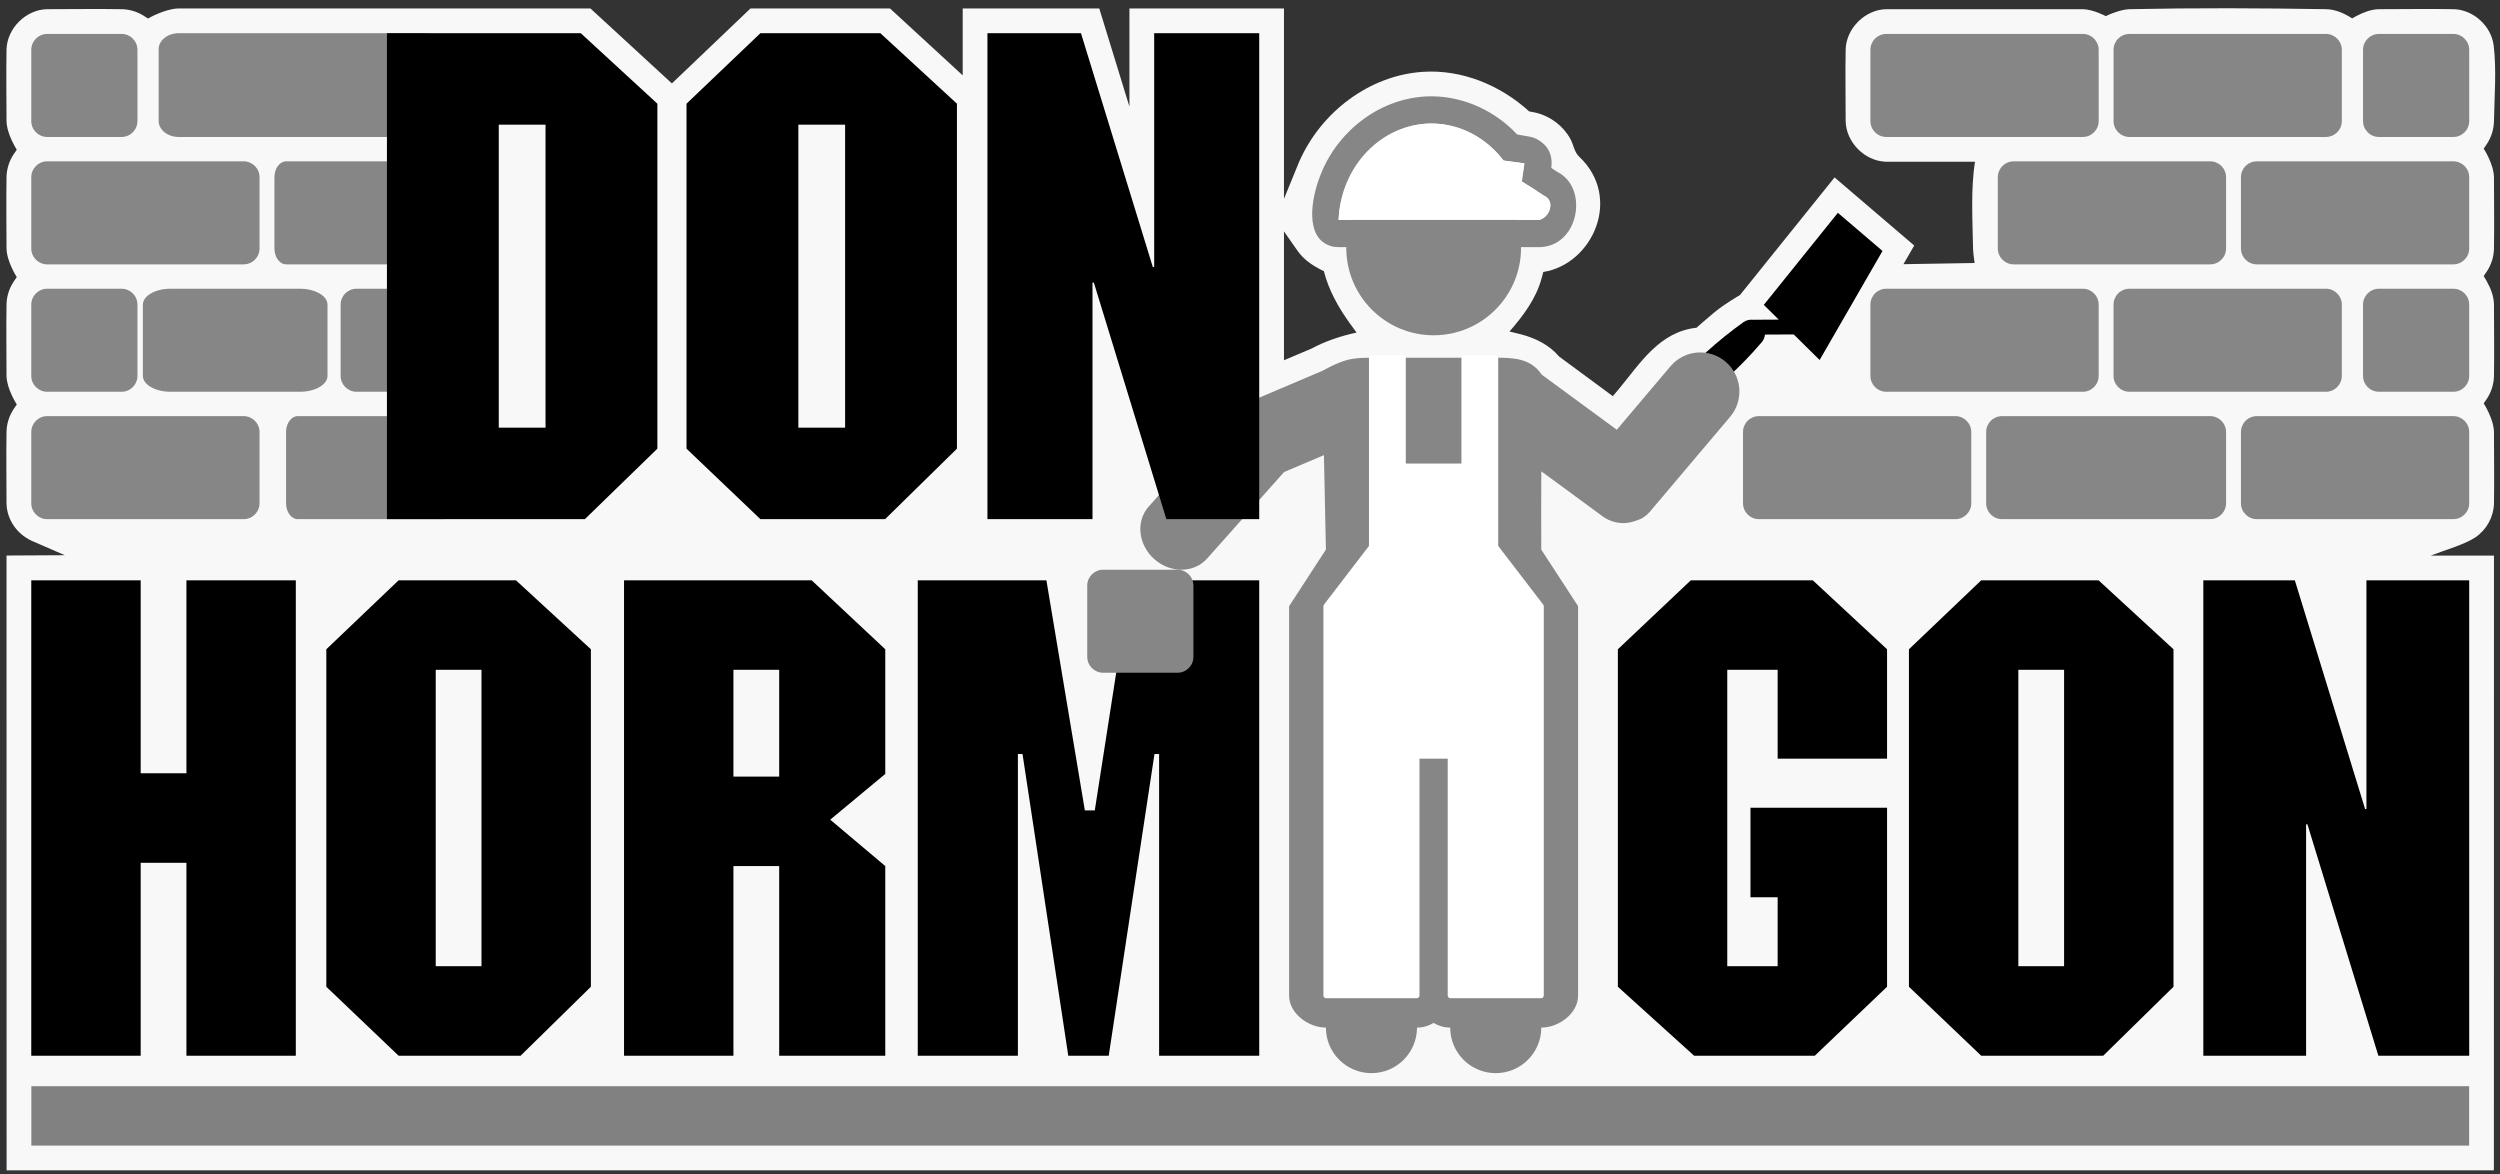
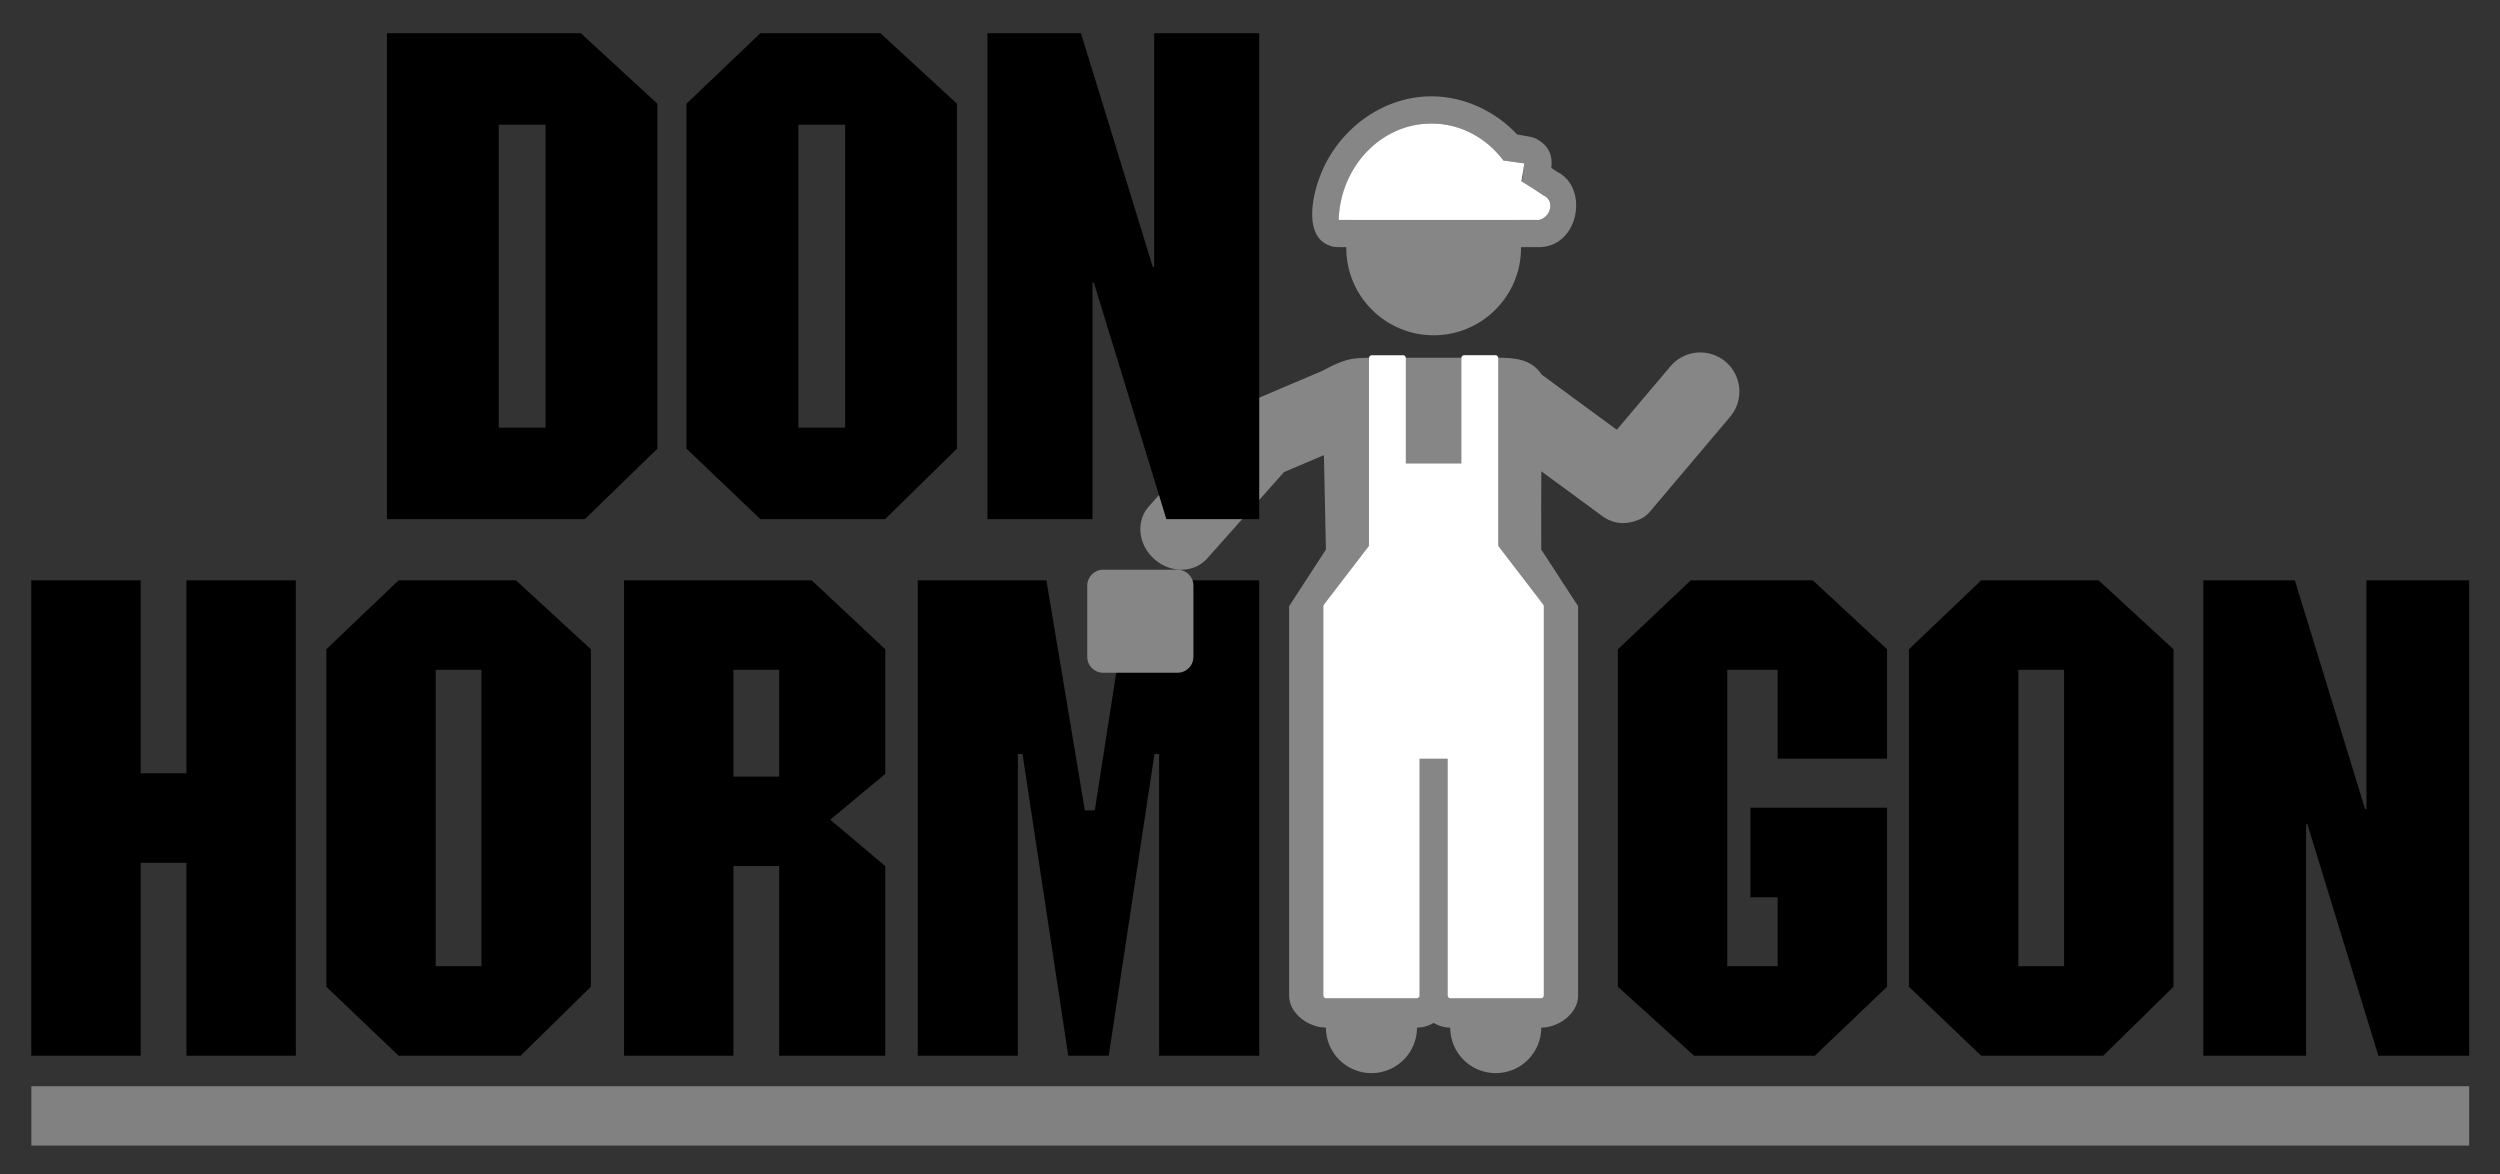
<svg xmlns="http://www.w3.org/2000/svg" clip-rule="evenodd" fill-rule="evenodd" stroke-linejoin="round" stroke-miterlimit="1.414" viewBox="0 0 296 139">
  <rect x="0" y="0" width="296" height="139" fill="#333333" stroke="none" />
  <clipPath id="a">
    <path clip-rule="evenodd" d="m.749.977h294.679v137.59h-294.679z" />
  </clipPath>
  <g clip-path="url(#a)">
-     <path d="m295.275 138.568h-294.494l-.009-72.793 6.899-.039-3.952-1.72c-1.768-.833-2.91-2.544-2.947-4.417 0-2.835-.048-5.67.001-8.504.025-.929.311-1.84.818-2.624.129-.196.265-.387.397-.58 0 0-1.18-1.812-1.216-3.376 0-2.835-.048-5.67.001-8.505.025-.925.31-1.838.818-2.623.129-.195.264-.386.396-.579 0 0-1.179-1.814-1.215-3.379 0-2.834-.048-5.668.001-8.502.025-.925.31-1.838.818-2.623.129-.195.264-.387.396-.579 0 0-1.179-1.817-1.215-3.38 0-2.838-.053-5.676.002-8.514.081-2.506 2.314-4.695 4.796-4.743 2.959 0 5.92-.051 8.879 0 .889.024 1.764.285 2.52.749.184.116.366.238.548.357 0 0 1.991-1.161 3.624-1.193h48.766l9.646 8.877 9.304-8.877h16.52l8.606 7.921v-7.921h16.169l3.572 11.627v-11.627h18.298v22.542l1.781-4.353c2.616-5.985 8.386-10.291 14.714-10.688 4.554-.285 9.103 1.557 12.529 4.684l.829.164c1.713.419 3.227 1.569 4.065 3.114.381.702.468 1.558 1.018 2.072 5.183 4.843 1.615 12.741-4.231 13.666l-.205.763c-.665 2.417-2.174 4.423-3.797 6.284l1.463.363c1.654.444 3.273 1.255 4.407 2.597l6.363 4.697.797-.948c2.459-2.966 4.726-6.676 9.113-7.155 0 0 1.171-1.049 2.127-1.834 1.256-1.03 3.014-2.033 3.014-2.033l11.203-13.929 9.431 8.062-1.275 2.211 8.427-.142-.142-1.075c-.023-.196-.038-.393-.043-.59-.058-3.48-.287-7.08.232-10.326 0 0-10.571-.001-10.571-.001-2.509-.081-4.699-2.325-4.746-4.8 0-2.838-.052-5.676.001-8.514.082-2.507 2.319-4.696 4.801-4.744h23.287c1.233.025 2.718.823 2.718.823l.418-.197s1.35-.59 2.322-.626c7.789-.162 15.583-.133 23.372 0 1.091.028 2.12.488 3.044 1.089l.522-.287c.828-.43 1.72-.782 2.641-.802 2.964 0 5.928-.056 8.892.001 2.335.075 4.437 2.006 4.71 4.32.346 2.941.081 5.986.03 8.981-.025.93-.312 1.843-.817 2.625-.129.195-.265.387-.397.58 0 0 1.181 1.811 1.215 3.378 0 2.833.048 5.668-.001 8.501-.024.926-.309 1.838-.818 2.625-.129.195-.264.387-.397.58l.32.546c.528.95.874 1.826.896 2.831 0 2.835.048 5.67-.001 8.504-.024.93-.314 1.845-.818 2.623-.129.196-.264.387-.397.58 0 0 1.182 1.813 1.216 3.377 0 2.834.049 5.668-.001 8.501-.043 1.578-.89 3.095-2.19 3.97-1.283.863-3.435 1.448-5.297 2.169h7.488l-.009 63.025zm-141.609-108.822c.68.935 1.54 1.561 2.645 2.145l.435.219c.574 2.246 1.712 4.275 3.05 6.14l.823 1.126c-1.862.403-3.683 1.006-5.367 1.91l-3.23 1.367v-15.257c.548.783 1.096 1.566 1.644 2.35z" fill="#f8f8f8" />
    <path d="m16.656 91.554h5.417v-22.845h12.952v56.288h-12.952v-22.845h-5.417v22.845h-12.954v-56.288h12.954zm79.446-22.845 8.714 8.165v14.758l-6.516 5.417 6.516 5.495v22.453h-12.561v-22.453h-5.417v22.453h-12.953v-56.288zm-35.013 0 8.871 8.165v39.958l-8.322 8.165h-14.444l-8.557-8.165v-39.958l8.557-8.165zm187.381 0 8.871 8.165v39.958l-8.321 8.165h-14.445l-8.557-8.165v-39.958l8.557-8.165zm31.559 27.084h.157v-27.084h12.168v56.288h-10.755l-8.4-27.398h-.157v27.398h-12.168v-56.288h10.834zm-65.394-27.084 8.792 8.165v12.953h-12.953v-10.52h-5.966v35.092h5.966v-8.165h-3.218v-10.598h16.171v21.196l-8.556 8.165h-14.289l-9.027-8.165v-39.958l8.635-8.165zm-86.189 27.241h1.177l4.24-27.241h15.229v56.288h-11.854v-35.72h-.549l-5.417 35.72h-4.789l-5.417-35.72h-.549v35.72h-11.855v-56.288h15.231zm-71.439 18.449v-35.092h-5.417v35.092zm187.381 0v-35.092h-5.417v35.092zm-152.133-22.452v-12.64h-5.417v12.64z" fill-rule="nonzero" />
-     <path d="m210.602 37.842-1.767-1.744 8.768-10.902 5.286 4.518-7.445 12.909-3.065-3.026-3.409.017c-.028.321-.153.636-.374.897-2.491 2.924-5.271 5.458-8.35 7.59-.675.46-1.585.352-2.134-.253l.001-.001c-.549-.605-.56-1.525-.025-2.143 2.503-2.869 5.291-5.375 8.332-7.557.356-.252.784-.342 1.188-.279l.006-.01z" />
-     <path d="m52.468 61.468h-17.206c-.767 0-1.393-.843-1.393-1.885v-8.429c0-1.043.626-1.885 1.393-1.885h17.206c.774 0 1.397.842 1.397 1.885v8.429c0 1.042-.623 1.885-1.397 1.885zm179.048 0h-23.257c-1.045 0-1.887-.843-1.887-1.885v-8.429c0-1.043.842-1.885 1.887-1.885h23.257c1.037 0 1.883.842 1.883 1.885v8.429c0 1.042-.846 1.885-1.883 1.885zm30.167 0h-24.635c-1.045 0-1.887-.843-1.887-1.885v-8.429c0-1.043.842-1.885 1.887-1.885h24.635c1.036 0 1.883.842 1.883 1.885v8.429c0 1.042-.847 1.885-1.883 1.885zm28.788 0h-23.256c-1.046 0-1.888-.843-1.888-1.885v-8.429c0-1.043.842-1.885 1.888-1.885h23.256c1.037 0 1.883.842 1.883 1.885v8.429c0 1.042-.846 1.885-1.883 1.885zm-261.629 0h-23.257c-1.036 0-1.883-.843-1.883-1.885v-8.429c0-1.043.847-1.885 1.883-1.885h23.257c1.045 0 1.887.842 1.887 1.885v8.429c0 1.042-.841 1.885-1.887 1.885zm6.66-15.083h-15.311c-1.803 0-3.275-.843-3.275-1.884v-8.431c0-1.042 1.472-1.886 3.275-1.886h15.311c1.81 0 3.275.844 3.275 1.886v8.431c0 1.041-1.464 1.884-3.275 1.884zm254.969 0h-8.806c-1.041 0-1.883-.843-1.883-1.884v-8.431c0-1.042.842-1.886 1.883-1.886h8.806c1.037 0 1.883.844 1.883 1.886v8.431c0 1.041-.846 1.884-1.883 1.884zm-15.084 0h-23.256c-1.046 0-1.888-.843-1.888-1.884v-8.431c0-1.042.842-1.886 1.888-1.886h23.256c1.038 0 1.885.844 1.885 1.886v8.431c0 1.041-.846 1.884-1.885 1.884zm-28.788 0h-23.257c-1.045 0-1.887-.843-1.887-1.884v-8.431c0-1.042.842-1.886 1.887-1.886h23.257c1.037 0 1.884.844 1.884 1.886v8.431c0 1.041-.846 1.884-1.884 1.884zm-232.208 0h-8.806c-1.036 0-1.883-.843-1.883-1.884v-8.431c0-1.042.847-1.886 1.883-1.886h8.806c1.041 0 1.883.844 1.883 1.886v8.431c0 1.041-.841 1.884-1.883 1.884zm36.628 0h-8.806c-1.037 0-1.883-.843-1.883-1.884v-8.431c0-1.042.846-1.886 1.883-1.886h8.806c1.04 0 1.883.844 1.883 1.886v8.431c0 1.041-.842 1.884-1.883 1.884zm.071-15.084h-17.206c-.767 0-1.393-.842-1.393-1.886v-8.428c0-1.042.626-1.886 1.393-1.886h17.206c.774 0 1.396.844 1.396 1.886v8.428c0 1.043-.622 1.885-1.396 1.886zm210.593 0h-23.257c-1.045 0-1.887-.842-1.887-1.886v-8.428c0-1.042.842-1.886 1.887-1.886h23.257c1.036 0 1.883.844 1.883 1.886v8.428c0 1.043-.847 1.885-1.883 1.886zm28.788 0h-23.256c-1.046 0-1.888-.842-1.888-1.886v-8.428c0-1.042.842-1.886 1.888-1.886h23.256c1.037 0 1.883.844 1.883 1.886v8.428c0 1.043-.846 1.885-1.883 1.886zm-261.629 0h-23.257c-1.036 0-1.883-.842-1.883-1.886v-8.428c0-1.042.847-1.886 1.883-1.886h23.257c1.045 0 1.887.844 1.887 1.886v8.428c0 1.043-.841 1.885-1.887 1.886zm21.513-15.084h-29.204c-1.303 0-2.366-.848-2.366-1.899v-8.488c0-1.049 1.063-1.899 2.366-1.899h29.204c1.313 0 2.371.85 2.371 1.899v8.488c0 1.051-1.058 1.899-2.371 1.899zm240.116 0h-8.806c-1.041 0-1.883-.842-1.883-1.886v-8.428c0-1.041.842-1.886 1.883-1.886h8.806c1.037 0 1.883.845 1.883 1.886v8.428c0 1.044-.846 1.886-1.883 1.886zm-15.084 0h-23.256c-1.046 0-1.888-.842-1.888-1.886v-8.428c0-1.041.842-1.886 1.888-1.886h23.256c1.038 0 1.885.845 1.885 1.886v8.428c0 1.044-.846 1.886-1.885 1.886zm-28.788 0h-23.257c-1.045 0-1.887-.842-1.887-1.886v-8.428c0-1.041.842-1.886 1.887-1.886h23.257c1.037 0 1.884.845 1.884 1.886v8.428c0 1.044-.846 1.886-1.884 1.886zm-232.208 0h-8.806c-1.036 0-1.883-.842-1.883-1.886v-8.428c0-1.041.847-1.886 1.883-1.886h8.806c1.041 0 1.883.845 1.883 1.886v8.428c0 1.044-.841 1.886-1.883 1.886z" fill="#868686" fill-rule="nonzero" />
    <path d="m191.429 50.884 6.354-7.516c.793-.938 1.925-1.521 3.148-1.624 1.223-.102 2.437.286 3.374 1.078h.001c.937.793 1.521 1.925 1.624 3.148.102 1.224-.286 2.437-1.078 3.374-3.48 4.117-8.842 10.459-9.51 11.248-.291.345-.648.627-1.05.831-.091.032-.169.073-.236.1-.362.149-.756.286-1.265.364-1.067.164-2.154-.103-3.024-.741l-7.275-5.34-.015 4.399.008 4.864 4.36 6.701v46.126c0 2.082-2.273 3.771-4.356 3.771 0 2.977-2.418 5.393-5.395 5.393-2.978 0-5.391-2.416-5.391-5.393-.723 0-1.391-.204-1.963-.554-.576.351-1.249.554-1.967.554 0 2.977-2.417 5.393-5.394 5.393-2.978 0-5.392-2.416-5.392-5.393-2.083 0-4.356-1.689-4.356-3.771v-46.126l4.356-6.701-.234-11.183-4.723 2.006-9.109 10.239c-1.546 1.737-4.346 1.768-6.256.069 0 0 0 0 0-.001-1.91-1.699-2.205-4.484-.659-6.221l8.99-10.105c.373-.81 1.038-1.49 1.924-1.866l9.645-4.099c1.326-.729 2.589-1.292 3.687-1.439.659-.092 1.373-.116 2.127-.116v22.385l-5.392 7.032v46.126h10.786v-28.363h3.93v28.363h10.786v-46.127l-5.395-7.031c0-11.485 0 3.014 0-22.386 2.27 0 4.165.128 5.436 1.991v.009zm-52.011 28.77h-8.806c-1.037 0-1.883-.842-1.883-1.885v-8.429c0-1.041.846-1.886 1.883-1.886h8.806c1.04 0 1.883.845 1.883 1.886v8.429c0 1.043-.842 1.885-1.883 1.885zm26.735-37.301h7.174v12.82h-7.174zm3.591-23.346c5.71 0 10.346 4.635 10.346 10.345s-4.636 10.346-10.346 10.346c-5.709 0-10.345-4.636-10.345-10.346s4.636-10.345 10.345-10.345z" fill="#868686" />
    <path d="m167.773 118.188h-10.786c-.16-.025-.265-.114-.293-.292v-46.126c.013-.118.04-.145.061-.179l5.331-6.952v-22.286s.045-.254.293-.293h3.774c.161.025.265.114.293.293v12.527h6.588v-12.528c.025-.16.114-.264.293-.293h3.767c.03.005.06.01.09.015.11.056.182.147.203.278v22.287l5.334 6.952s.045.039.061.178v46.127c-.026.159-.115.264-.293.292h-10.786c-.16-.025-.265-.114-.293-.292v-28.07h-3.344v28.07c-.025.159-.114.264-.293.292z" fill="#fff" />
    <path d="m169.588 11.402c3.788.044 7.458 1.747 10.039 4.517l1.472.259c.566.125.714.207.997.37 1.142.655 1.792 1.76 1.574 3.326l.696.468c.46.236.491.287.675.43 2.89 2.228 1.687 8.278-2.625 8.486-.052.003-.104.003-.156.004h-23.769c-.66-.019-.858-.092-1.223-.241-2.644-1.085-2.157-5.301-.832-8.534 2.101-5.132 7.116-8.988 12.865-9.084.096-.001.191-.001.287-.001zm11.941 14.723s-.005-.002 0 0zm-12.116-11.5c-5.714.057-10.667 5.289-10.922 11.414h23.769c1.192-.355 1.967-2.311.497-2.893-.839-.577-1.693-1.123-2.561-1.648l.295-2.155-2.478-.336c-.063-.083-.128-.165-.192-.247-2.05-2.554-5.15-4.146-8.408-4.135zm14.662 5.579c.937.414-.186-.078 0 0z" fill="#868686" fill-rule="nonzero" />
    <path d="m182.26 26.039h-23.769c.227-6.341 5.066-11.414 10.992-11.414 3.439 0 6.512 1.709 8.53 4.382l2.478.336-.354 2.12s1.297.769 2.62 1.683c.492.19.814.667.805 1.195v.001c-.015.808-.561 1.485-1.302 1.697z" fill="#fff" />
    <path d="m68.764 3.931 9.069 8.346v40.846l-8.587 8.345h-23.433v-57.537h22.951zm35.47 0 9.068 8.346v40.846l-8.506 8.345h-14.766l-8.747-8.345v-40.846l8.747-8.346zm32.259 27.685h.161v-27.685h12.438v57.537h-10.994l-8.586-28.006h-.161v28.006h-12.438v-57.537h11.074zm-71.902 19.019v-35.871h-5.537v35.871zm35.47 0v-35.871h-5.537v35.871z" fill-rule="nonzero" />
    <path d="m3.711 128.607h288.635v7.031h-288.635z" fill="#818181" />
  </g>
</svg>